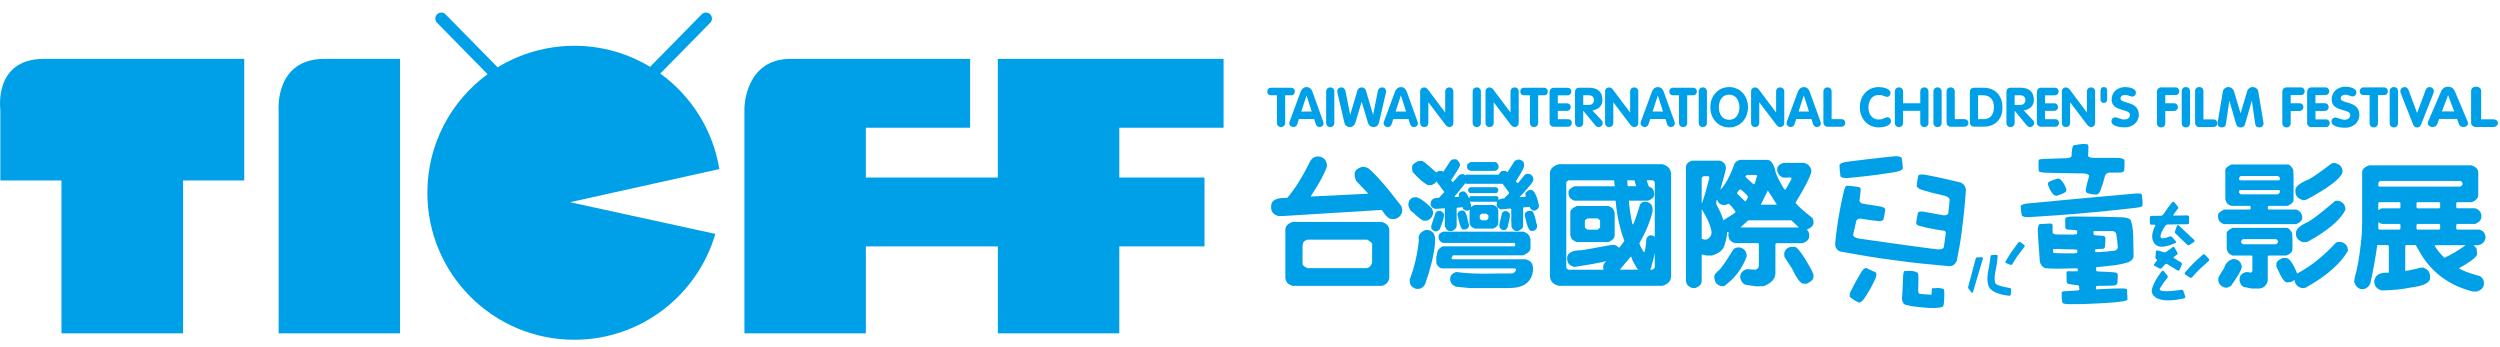
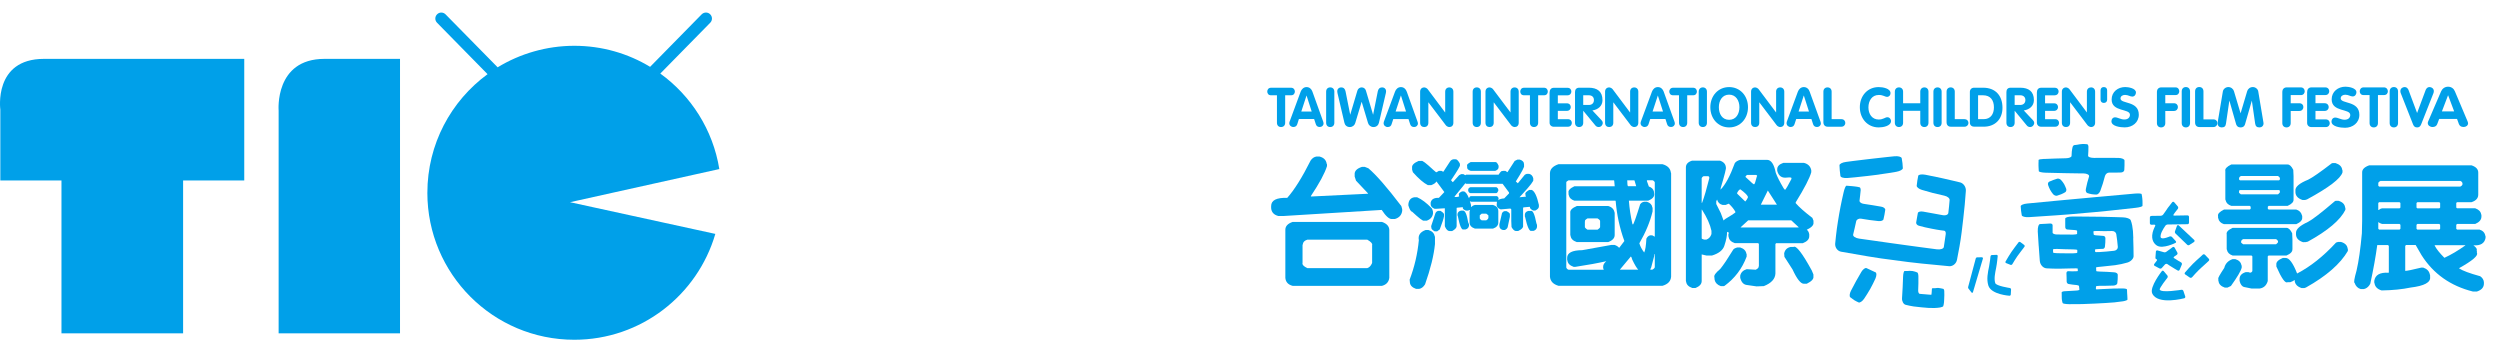
<svg xmlns="http://www.w3.org/2000/svg" width="173" height="24" viewBox="0 0 173 24" fill="none">
  <path d="M94.692 11.645L94.446 11.549H94.244C93.885 11.663 93.718 11.845 93.743 12.091V12.217L93.837 12.504L94.673 13.389L94.656 13.407L90.715 13.599V13.561C91.304 12.679 91.676 11.989 91.828 11.496V11.373L91.807 11.334C91.769 11.075 91.603 10.905 91.304 10.831H91.105C90.942 10.854 90.804 10.948 90.697 11.105C90.112 12.274 89.573 13.134 89.077 13.693C88.334 13.667 87.963 13.857 87.963 14.264V14.396C87.983 14.681 88.148 14.866 88.458 14.947H88.83L95.614 14.527C95.899 14.959 96.135 15.169 96.317 15.156H96.526C96.825 15.068 96.992 14.88 97.032 14.595V14.471L96.972 14.261C95.971 12.945 95.209 12.077 94.689 11.643L94.692 11.645Z" fill="#00A0E9" />
  <path d="M95.635 15.358H89.449C89.113 15.47 88.946 15.652 88.946 15.9V19.229C88.971 19.517 89.138 19.699 89.449 19.78H95.635C95.933 19.699 96.1 19.517 96.14 19.229V15.9C96.125 15.652 95.96 15.47 95.635 15.358ZM94.951 16.956V18.184L94.932 18.24C94.855 18.405 94.752 18.511 94.616 18.554H90.467C90.208 18.433 90.098 18.309 90.136 18.184V16.956L90.154 16.906C90.167 16.756 90.271 16.648 90.467 16.585H94.616C94.879 16.736 94.987 16.862 94.951 16.958V16.956Z" fill="#00A0E9" />
  <path d="M101.284 15.877H101.418C101.552 15.841 101.632 15.755 101.657 15.622V15.525L101.599 15.391C101.503 14.802 101.372 14.532 101.21 14.575H101.096C100.948 14.613 100.871 14.696 100.857 14.822V14.918L100.877 14.936C101.011 15.629 101.147 15.943 101.286 15.877H101.284Z" fill="#00A0E9" />
-   <path d="M105.595 17.942H100.505L100.447 17.887V17.83L100.543 17.668H105.414C105.757 17.515 105.924 17.34 105.911 17.145V16.546L105.892 16.516C105.854 16.276 105.692 16.114 105.416 16.031H99.866C99.645 16.115 99.542 16.225 99.555 16.362V16.458C99.565 16.63 99.669 16.747 99.866 16.81H104.795L104.852 16.867V16.992L104.795 17.047H99.856L99.762 17.087C99.648 17.15 99.559 17.234 99.494 17.345L99.391 17.79V18.22C99.499 18.442 99.628 18.559 99.78 18.573H104.852L104.91 18.63V18.667C104.871 18.808 104.784 18.89 104.641 18.925H103.624C102.426 18.963 101.471 18.927 100.761 18.821C100.5 18.915 100.364 19.066 100.351 19.267V19.372C100.388 19.605 100.525 19.762 100.761 19.84L101.691 19.934H104.407C105.436 19.934 105.993 19.53 106.083 18.726V18.47L106.063 18.412C106.038 18.189 105.882 18.035 105.595 17.944V17.942Z" fill="#00A0E9" />
  <path d="M105.987 13.145H105.815C105.608 13.273 105.52 13.366 105.56 13.422V13.518L105.596 13.594L105.575 13.61L105.149 13.65L105.338 13.442C105.899 12.836 106.152 12.504 106.103 12.441V12.345C106.064 12.172 105.967 12.068 105.816 12.03H105.656L105.523 12.086L105.039 12.677H105.027L104.895 12.555C105.312 11.895 105.505 11.534 105.464 11.468V11.375C105.464 11.216 105.366 11.102 105.169 11.044H105.007L104.817 11.137L104.314 11.918L104.17 11.822H104L103.98 11.84C103.915 11.804 103.824 11.888 103.703 12.088H101.456L101.4 12.126L101.264 12.05H101.111L100.97 12.126L100.543 12.601H100.522L100.406 12.459L100.445 12.424C100.864 11.8 101.059 11.469 101.028 11.433V11.349L101.008 11.289C100.895 11.099 100.8 11.009 100.723 11.023H100.579C100.479 11.034 100.394 11.092 100.331 11.193L99.885 11.878H99.855L99.742 11.822H99.572L99.41 11.918H99.373L99.163 11.737C98.68 11.287 98.414 11.085 98.362 11.138H98.165C97.841 11.277 97.691 11.433 97.717 11.605V11.739L97.772 11.919C98.167 12.363 98.513 12.661 98.811 12.813H99.039C99.236 12.737 99.353 12.654 99.391 12.565H99.41L99.942 13.28V13.299L99.572 13.69C99.239 13.678 99.051 13.787 99.001 14.022V14.136C99.001 14.271 99.092 14.375 99.276 14.451H99.353L99.982 14.413V15.641L100 15.697C100.088 15.895 100.194 15.991 100.315 15.991H100.485C100.694 15.877 100.8 15.763 100.8 15.641V14.393L100.819 14.375L101.21 14.337L101.23 14.355C101.203 14.433 101.273 14.504 101.438 14.573H101.582L101.715 14.525V14.611H101.693V15.389C101.693 15.596 101.819 15.736 102.067 15.821H103.313C103.561 15.735 103.683 15.596 103.683 15.389V14.611C103.683 14.401 103.561 14.257 103.313 14.183H102.067C101.954 14.206 101.867 14.257 101.809 14.335L101.789 14.257C101.814 14.246 101.789 14.13 101.713 13.907L101.789 13.961H103.588L103.571 14.165C103.556 14.3 103.647 14.41 103.836 14.487H103.884L104.521 14.431L104.58 14.487V15.287L104.598 15.712C104.694 15.884 104.792 15.976 104.893 15.986H105.055C105.297 15.872 105.411 15.758 105.398 15.636V14.388L105.426 14.35L105.856 14.312L105.874 14.33C105.851 14.393 105.919 14.472 106.084 14.568H106.245C106.409 14.486 106.491 14.393 106.491 14.294V14.178C106.354 13.562 106.185 13.215 105.988 13.139L105.987 13.145ZM102.4 14.898L102.534 14.784H102.846C102.972 14.871 103.025 14.926 102.998 14.946V15.06C102.998 15.123 102.946 15.187 102.846 15.248H102.534C102.467 15.212 102.424 15.167 102.4 15.116V14.898ZM104.425 13.384L104.092 13.728C103.884 13.746 103.748 13.787 103.683 13.852L103.703 13.728C103.688 13.652 103.652 13.601 103.588 13.574H101.771C101.708 13.599 101.668 13.65 101.658 13.728C101.529 13.417 101.407 13.253 101.286 13.245H101.172C101 13.326 100.927 13.404 100.953 13.48L100.973 13.595C100.871 13.633 100.766 13.645 100.661 13.633V13.595L101.402 12.681L101.458 12.719H103.98L104.425 13.319V13.384Z" fill="#00A0E9" />
  <path d="M104.132 15.917C104.226 15.876 104.294 15.813 104.33 15.725L104.484 15.002V14.86C104.509 14.784 104.433 14.701 104.254 14.611H104.132C104.067 14.611 104.003 14.656 103.94 14.744L103.758 15.523V15.657C103.771 15.791 103.849 15.874 103.996 15.915H104.13L104.132 15.917Z" fill="#00A0E9" />
  <path d="M101.771 11.823H103.475C103.626 11.765 103.703 11.681 103.703 11.567V11.469C103.626 11.287 103.548 11.2 103.475 11.214H101.771C101.567 11.324 101.485 11.408 101.526 11.469V11.567C101.513 11.681 101.594 11.765 101.771 11.823Z" fill="#00A0E9" />
  <path d="M105.929 14.595H105.767C105.614 14.631 105.532 14.714 105.52 14.841V14.984L105.538 15.023C105.692 15.72 105.841 16.038 105.987 15.975H106.122C106.253 15.933 106.334 15.851 106.361 15.717V15.565L106.319 15.45C106.2 14.822 106.068 14.539 105.929 14.595Z" fill="#00A0E9" />
  <path d="M97.717 14.649C98.21 15.108 98.481 15.313 98.536 15.268H98.736C98.984 15.179 99.127 15.017 99.163 14.784V14.649C99.138 14.53 99.11 14.451 99.077 14.413C98.713 14.036 98.379 13.786 98.068 13.652H97.869C97.628 13.69 97.494 13.844 97.46 14.117V14.221C97.543 14.494 97.629 14.636 97.717 14.649Z" fill="#00A0E9" />
  <path d="M103.548 12.955H101.749C101.648 12.993 101.599 13.051 101.599 13.129V13.202C101.624 13.293 101.675 13.346 101.749 13.366H103.548C103.599 13.346 103.645 13.293 103.682 13.202V13.129C103.67 13.051 103.624 12.993 103.548 12.955Z" fill="#00A0E9" />
  <path d="M98.849 15.917H98.65C98.273 16.056 98.119 16.289 98.184 16.62C98.094 17.565 97.882 18.477 97.547 19.352L97.566 19.562C97.59 19.757 97.732 19.901 97.993 19.991H98.203C98.362 19.964 98.5 19.86 98.614 19.676C98.994 18.599 99.223 17.669 99.3 16.888V16.382L99.279 16.344C99.243 16.134 99.099 15.991 98.85 15.917H98.849Z" fill="#00A0E9" />
  <path d="M99.039 15.725L99.057 15.761C99.034 15.826 99.105 15.909 99.277 16.009H99.449L99.63 15.876C99.802 15.432 99.899 15.128 99.926 14.964V14.86C99.949 14.797 99.871 14.707 99.686 14.593H99.517C99.433 14.616 99.373 14.669 99.335 14.744L99.039 15.639V15.725Z" fill="#00A0E9" />
  <path d="M111.291 14.257H109.111C108.788 14.396 108.637 14.552 108.664 14.726V16.266L108.684 16.322C108.707 16.519 108.852 16.663 109.111 16.751H111.291C111.589 16.637 111.736 16.473 111.736 16.264V14.724L111.72 14.684C111.68 14.474 111.538 14.33 111.291 14.256V14.257ZM110.727 15.694C110.742 15.738 110.681 15.804 110.548 15.895H109.853C109.721 15.804 109.66 15.738 109.673 15.694V15.325L109.69 15.305C109.653 15.267 109.706 15.202 109.853 15.114H110.548C110.682 15.192 110.742 15.26 110.727 15.325V15.694Z" fill="#00A0E9" />
  <path d="M115.044 11.363H107.846C107.453 11.499 107.257 11.708 107.257 11.994V19.148C107.284 19.461 107.479 19.669 107.846 19.777H115.044C115.415 19.669 115.616 19.461 115.641 19.148V11.994L115.623 11.936C115.585 11.651 115.391 11.459 115.044 11.363ZM113.09 12.477L113.11 12.498L113.226 12.887H112.663C112.625 12.876 112.605 12.738 112.605 12.477H113.09ZM112.034 17.141C111.958 17.052 111.854 16.989 111.721 16.948H111.51L109.484 17.312C108.793 17.318 108.447 17.495 108.447 17.845V17.977L108.465 18.035C108.49 18.233 108.634 18.374 108.894 18.465H109.018C109.863 18.338 110.575 18.207 111.157 18.075C111.012 18.199 110.939 18.319 110.939 18.447V18.551L110.98 18.665H108.543C108.465 18.639 108.414 18.591 108.387 18.513V12.621C108.387 12.578 108.439 12.53 108.543 12.479H111.682L111.702 12.5L111.738 12.889H108.95C108.639 13.035 108.505 13.184 108.543 13.337V13.44L108.558 13.499C108.593 13.683 108.722 13.812 108.95 13.888H111.784L111.804 13.908C111.882 14.86 112.081 15.784 112.406 16.68L112.052 17.145H112.034V17.141ZM112.092 18.663L112.853 17.75C112.891 17.777 112.923 17.846 112.949 17.96C113.121 18.323 113.262 18.556 113.368 18.663H112.094H112.092ZM114.511 18.482C114.511 18.538 114.452 18.602 114.337 18.663H114.205V18.625L114.261 18.511L114.471 17.712V17.626C114.458 17.613 114.471 17.601 114.511 17.586V18.482ZM114.511 16.38L114.337 16.286H114.188C114.081 16.309 113.995 16.387 113.93 16.514C113.904 17.009 113.853 17.328 113.778 17.474C113.619 17.265 113.508 17.055 113.447 16.847V16.829C113.884 16.074 114.188 15.341 114.359 14.63V14.39L114.337 14.333C114.314 14.163 114.19 14.037 113.967 13.961H113.776C113.667 13.976 113.576 14.032 113.5 14.135C113.216 15.047 113.047 15.517 112.997 15.543L112.959 15.485C112.837 14.952 112.759 14.419 112.719 13.885H114.061C114.349 13.766 114.485 13.617 114.471 13.437L114.452 13.256C114.414 13.092 114.299 12.973 114.099 12.904L113.967 12.533V12.475H114.359C114.435 12.502 114.486 12.55 114.511 12.618V16.378V16.38Z" fill="#00A0E9" />
  <path d="M125.491 15.267L125.417 15.078C124.882 14.671 124.5 14.332 124.263 14.059V14.002C124.876 13.01 125.231 12.318 125.34 11.918V11.785C125.289 11.512 125.115 11.34 124.828 11.269H123.41C123.122 11.365 122.983 11.514 122.983 11.716V11.82C123.082 12.184 123.307 12.336 123.658 12.288C123.893 12.262 123.995 12.283 123.967 12.345V12.386C123.747 12.816 123.598 13.069 123.524 13.144L123.428 13.031C123.156 12.575 122.976 12.216 122.883 11.956C122.764 11.358 122.561 11.061 122.276 11.061H120.421C120.244 11.11 120.119 11.188 120.049 11.289C119.723 12.178 119.395 12.79 119.058 13.127L119.078 12.993C119.351 12.082 119.468 11.61 119.43 11.584C119.417 11.362 119.281 11.206 119.023 11.117H117.092C116.806 11.206 116.664 11.362 116.664 11.584V19.446L116.682 19.502C116.708 19.699 116.851 19.842 117.109 19.931H117.322C117.612 19.817 117.757 19.653 117.757 19.446V17.606L118.082 17.682H118.471C118.927 17.543 119.209 17.325 119.318 17.026C119.46 16.607 119.521 16.281 119.51 16.044L119.644 16.102L119.606 16.206V16.342L119.624 16.398C119.65 16.595 119.793 16.739 120.052 16.827H121.669L121.715 16.885V18.425L121.697 18.447C121.71 18.518 121.644 18.589 121.498 18.665L120.87 18.627C120.622 18.705 120.473 18.851 120.423 19.077V19.226L120.441 19.286C120.524 19.559 120.676 19.703 120.896 19.723L121.553 19.818L122.058 19.799C122.579 19.592 122.845 19.299 122.859 18.923V16.888L122.905 16.83H124.751C125.048 16.716 125.2 16.556 125.2 16.347V16.211C125.173 16.066 125.119 15.962 125.029 15.899C125.364 15.738 125.521 15.573 125.493 15.392V15.27L125.491 15.267ZM117.756 12.326C117.782 12.262 117.824 12.219 117.888 12.192H118.222L118.28 12.25V12.345C118.097 13.076 117.936 13.629 117.796 14.002C117.805 14.014 117.796 14.027 117.756 14.041V12.326ZM118.431 16.19L118.414 16.248C118.35 16.412 118.237 16.524 118.082 16.58H117.93C117.827 16.556 117.772 16.529 117.757 16.496V14.507H117.777C118.125 15.053 118.343 15.541 118.433 15.972V16.19H118.431ZM120.087 14.706L119.839 14.876C119.458 15.1 119.275 15.224 119.288 15.248H119.266L119.078 14.744L118.765 14.117V13.926L118.821 13.811C118.878 14.014 119.008 14.138 119.21 14.183H119.41L119.619 14.098H119.639C119.834 14.282 119.985 14.466 120.085 14.649V14.707L120.087 14.706ZM122.334 13.184L122.963 14.163H121.849L122.334 13.184ZM120.79 12.211L120.886 12.106H121.535L121.591 12.153V12.191L121.573 12.211C121.485 12.575 121.421 12.753 121.383 12.753H121.364L121.259 12.679L120.792 12.249V12.211H120.79ZM120.211 13.344C120.289 13.198 120.357 13.117 120.421 13.106H120.44C120.737 13.327 120.908 13.495 120.954 13.61V13.67C120.914 13.764 120.855 13.854 120.772 13.945L120.21 13.4V13.346L120.211 13.344ZM124.457 15.742H120.459V15.722L120.976 15.247H123.954L124.459 15.713V15.742H124.457Z" fill="#00A0E9" />
  <path d="M120.868 17.59L120.85 17.553C120.812 17.345 120.668 17.203 120.423 17.125H120.213C120.054 17.174 119.965 17.226 119.937 17.279C119.563 17.892 119.265 18.338 119.041 18.611C118.732 18.87 118.593 19.059 118.633 19.172L118.653 19.373C118.701 19.575 118.846 19.718 119.079 19.8H119.29L119.336 19.782C120.046 19.262 120.559 18.587 120.868 17.755V17.593V17.59Z" fill="#00A0E9" />
  <path d="M125.491 18.999L125.379 18.725C124.715 17.51 124.293 16.968 124.113 17.088H123.913C123.666 17.14 123.517 17.287 123.464 17.533L123.482 17.773L124.045 18.649C124.349 19.309 124.609 19.636 124.826 19.636H125.026C125.36 19.473 125.517 19.304 125.489 19.133V18.999H125.491Z" fill="#00A0E9" />
  <path d="M158.637 17.234V16.569L158.618 16.14C158.497 15.894 158.366 15.768 158.227 15.768H154.496C154.185 15.912 154.049 16.062 154.087 16.216V17.234L154.104 17.29C154.142 17.476 154.271 17.605 154.494 17.681H155.806L155.863 17.737V18.756C155.838 18.819 155.79 18.857 155.722 18.869H155.702L155.588 18.831H155.406C155.123 18.92 154.979 19.077 154.979 19.299V19.434C155.034 19.679 155.143 19.823 155.292 19.861L155.805 19.966H156.369C156.654 19.923 156.839 19.751 156.928 19.449V17.739L156.986 17.682H158.224C158.51 17.56 158.649 17.413 158.634 17.234H158.637ZM157.638 16.766C157.6 16.817 157.559 16.862 157.506 16.901H155.222C155.107 16.824 155.064 16.776 155.088 16.757V16.681C155.115 16.618 155.158 16.575 155.222 16.549H157.506C157.559 16.575 157.6 16.618 157.638 16.681V16.766Z" fill="#00A0E9" />
  <path d="M155.126 18.387L155.105 18.349C155.069 18.142 154.925 18.003 154.678 17.93H154.498C154.187 18.038 153.993 18.242 153.919 18.539C153.608 19.009 153.469 19.258 153.508 19.284V19.416L153.526 19.473C153.553 19.668 153.695 19.812 153.953 19.901H154.144L154.38 19.789C154.827 19.165 155.073 18.745 155.126 18.521V18.389V18.387Z" fill="#00A0E9" />
  <path d="M161.814 13.895H161.636L161.578 13.916C160.638 14.721 160.012 15.202 159.703 15.361C159.157 15.609 158.884 15.857 158.884 16.102V16.235C158.896 16.481 159.058 16.657 159.369 16.759C159.506 16.766 159.615 16.754 159.703 16.721C161.088 15.96 161.953 15.225 162.301 14.522V14.388L162.281 14.36C162.258 14.132 162.102 13.978 161.816 13.893L161.814 13.895Z" fill="#00A0E9" />
  <path d="M158.844 13.19V13.314C158.859 13.561 159.021 13.736 159.332 13.839H159.513L159.645 13.799C161.156 12.982 161.975 12.356 162.101 11.926V11.792L162.082 11.752C162.056 11.531 161.899 11.375 161.614 11.284H161.425L161.356 11.302C160.565 11.911 160.019 12.29 159.721 12.436C159.112 12.682 158.82 12.935 158.843 13.187L158.844 13.19Z" fill="#00A0E9" />
  <path d="M153.507 15.123C153.546 15.306 153.674 15.437 153.895 15.511H158.904C159.189 15.384 159.324 15.235 159.313 15.065V14.952L159.293 14.894C159.241 14.697 159.112 14.567 158.904 14.502H156.99L156.932 14.446V14.304L156.99 14.246H158.303C158.591 14.118 158.727 13.971 158.714 13.799V12.181L158.694 11.754C158.573 11.506 158.442 11.382 158.303 11.382H154.403C154.091 11.534 153.955 11.684 153.993 11.83V13.799L154.013 13.857C154.053 14.041 154.18 14.17 154.405 14.246H155.687L155.747 14.304V14.446L155.687 14.502H153.899C153.589 14.658 153.45 14.805 153.49 14.952V15.065L153.51 15.123H153.507ZM154.943 12.313C154.969 12.252 155.009 12.207 155.067 12.181H157.637C157.688 12.207 157.736 12.252 157.769 12.313V12.419L157.713 12.477H155.001L154.944 12.419V12.313H154.943ZM155.067 13.448C154.959 13.374 154.92 13.321 154.943 13.294V13.198L154.999 13.152H157.711L157.767 13.198V13.314C157.734 13.366 157.686 13.41 157.635 13.448H155.065H155.067Z" fill="#00A0E9" />
  <path d="M161.986 16.741H161.796L161.654 16.787C160.783 17.732 159.883 18.447 158.96 18.927C158.676 18.2 158.409 17.84 158.161 17.851H157.969C157.646 17.985 157.497 18.141 157.524 18.318V18.442C157.886 19.274 158.146 19.633 158.303 19.526H158.495C158.639 19.476 158.733 19.423 158.771 19.373L158.79 19.395C158.803 19.655 158.963 19.833 159.274 19.936H159.455L159.571 19.896C160.985 19.104 161.952 18.26 162.473 17.365V17.232L162.455 17.194C162.426 16.973 162.273 16.82 161.986 16.739V16.741Z" fill="#00A0E9" />
  <path d="M171.553 15.889H170.029L169.973 15.831V15.555L170.029 15.498H171.284C171.557 15.382 171.701 15.222 171.715 15.01V14.878L171.694 14.82C171.662 14.635 171.528 14.499 171.284 14.413H170.029L169.973 14.365V14.041L170.029 13.991H171.029C171.338 13.89 171.495 13.715 171.495 13.466V11.944C171.495 11.709 171.337 11.542 171.029 11.441H163.949C163.61 11.56 163.451 11.729 163.461 11.944V15.267L163.442 16.144C163.346 17.209 163.226 18.071 163.072 18.73C162.915 19.282 162.872 19.564 162.939 19.577C163.016 19.805 163.16 19.948 163.365 20.005H163.575L163.691 19.967C163.823 19.909 163.934 19.802 164.023 19.635C164.233 18.672 164.395 17.78 164.506 16.959H165.251L165.307 17.017V18.854L165.289 18.874C164.693 18.837 164.362 19.023 164.3 19.436V19.557L164.319 19.615C164.359 19.848 164.518 20.01 164.804 20.098C165.57 20.087 166.24 20.019 166.811 19.899C167.766 19.785 168.213 19.542 168.163 19.166V19.042L168.143 18.985C168.1 18.763 167.948 18.606 167.688 18.518H167.552C166.934 18.669 166.56 18.746 166.442 18.746V17.014L166.497 16.956H167.165L167.574 17.663C168.393 18.951 169.576 19.787 171.125 20.174H171.401C171.712 20.073 171.874 19.898 171.886 19.65V19.526C171.873 19.362 171.787 19.224 171.629 19.115C170.891 18.913 170.408 18.731 170.173 18.574V18.554C171.107 18.035 171.514 17.681 171.401 17.499V17.365L171.381 17.307C171.432 17.244 171.36 17.133 171.161 16.974C171.646 17.011 171.926 16.845 172 16.47V16.347L171.982 16.307C171.944 16.092 171.8 15.948 171.553 15.879V15.889ZM166.11 15.831L166.052 15.889H164.634L164.578 15.831V15.382H164.616C164.64 15.421 164.716 15.462 164.842 15.498H166.053L166.111 15.555V15.831H166.11ZM166.11 14.367L166.052 14.415H164.841C164.766 14.426 164.69 14.463 164.614 14.527H164.576V14.044L164.632 13.994H166.05L166.108 14.044V14.368L166.11 14.367ZM164.634 12.912L164.578 12.853V12.674C164.578 12.623 164.629 12.571 164.731 12.52H170.253C170.326 12.545 170.379 12.598 170.403 12.674V12.75C170.403 12.806 170.352 12.861 170.253 12.912H164.635H164.634ZM168.858 14.044V14.368L168.802 14.416H167.278L167.222 14.368V14.044L167.278 13.994H168.802L168.858 14.044ZM167.278 15.889L167.222 15.831V15.555L167.278 15.498H168.802L168.858 15.555V15.831L168.802 15.889H167.278ZM170.6 16.984C170.092 17.346 169.609 17.631 169.152 17.841C168.83 17.517 168.606 17.239 168.484 17.004V16.966H170.599V16.986L170.6 16.984Z" fill="#00A0E9" />
  <path d="M134.469 19.987C134.431 19.976 134.363 19.961 134.318 19.954C134.275 19.942 134.202 19.933 134.158 19.928C134.115 19.923 134.055 19.923 134.019 19.931C133.989 19.938 133.929 19.941 133.893 19.944C133.857 19.944 133.794 19.944 133.756 19.944C133.721 19.942 133.691 19.956 133.691 19.974C133.686 19.994 133.686 20.027 133.683 20.052C133.68 20.076 133.678 20.119 133.678 20.144C133.678 20.169 133.673 20.207 133.673 20.222C133.668 20.24 133.668 20.272 133.666 20.29C133.666 20.31 133.661 20.343 133.66 20.364C133.66 20.384 133.647 20.399 133.627 20.398C133.612 20.398 133.584 20.394 133.564 20.393C133.544 20.393 133.512 20.388 133.493 20.388C133.473 20.388 133.407 20.381 133.344 20.376C133.281 20.369 133.173 20.363 133.104 20.356C133.033 20.349 132.918 20.34 132.849 20.335C132.783 20.331 132.732 20.221 132.738 20.091C132.743 19.964 132.751 19.751 132.753 19.615C132.758 19.479 132.758 19.264 132.753 19.127C132.753 18.993 132.718 18.87 132.675 18.854C132.636 18.836 132.563 18.812 132.518 18.796C132.473 18.779 132.394 18.764 132.348 18.755C132.3 18.748 132.22 18.741 132.174 18.743C132.126 18.75 132.043 18.75 131.989 18.753C131.939 18.756 131.853 18.756 131.802 18.753C131.749 18.751 131.701 18.92 131.694 19.127C131.687 19.334 131.673 19.673 131.664 19.881C131.653 20.088 131.635 20.431 131.62 20.639C131.608 20.848 131.719 21.053 131.868 21.092C132.017 21.131 132.26 21.183 132.414 21.205C132.569 21.225 132.821 21.256 132.978 21.268C133.129 21.284 133.349 21.303 133.455 21.308C133.564 21.314 133.744 21.316 133.855 21.314C133.964 21.314 134.146 21.296 134.255 21.278C134.365 21.26 134.464 21.216 134.474 21.185C134.487 21.15 134.5 21.089 134.507 21.049C134.512 21.008 134.522 20.942 134.527 20.904C134.532 20.861 134.537 20.768 134.538 20.694C134.545 20.619 134.548 20.497 134.548 20.424C134.548 20.351 134.548 20.227 134.543 20.149C134.543 20.072 134.509 19.997 134.47 19.987H134.469Z" fill="#00A0E9" />
  <path d="M129.785 18.844C129.702 18.804 129.563 18.738 129.475 18.7C129.391 18.66 129.249 18.594 129.163 18.554C129.075 18.518 128.919 18.629 128.813 18.804C128.709 18.978 128.54 19.272 128.441 19.451C128.34 19.635 128.18 19.938 128.085 20.123C127.988 20.31 127.968 20.513 128.041 20.573C128.112 20.633 128.234 20.722 128.312 20.771C128.393 20.821 128.527 20.889 128.618 20.929C128.706 20.963 128.878 20.848 128.999 20.669C129.121 20.49 129.311 20.186 129.419 19.995C129.527 19.803 129.689 19.481 129.778 19.281C129.867 19.079 129.871 18.882 129.786 18.842L129.785 18.844Z" fill="#00A0E9" />
  <path d="M127.745 11.205C127.491 11.236 127.286 11.344 127.291 11.44C127.293 11.537 127.304 11.703 127.313 11.804C127.321 11.906 127.343 12.073 127.356 12.172C127.367 12.275 127.587 12.338 127.842 12.318L128.35 12.272C128.605 12.249 129.02 12.206 129.273 12.172L129.791 12.108C130.046 12.077 130.458 12.014 130.711 11.974L131.226 11.888C131.479 11.845 131.683 11.731 131.676 11.636C131.676 11.542 131.664 11.387 131.651 11.292C131.643 11.198 131.616 11.041 131.598 10.945C131.573 10.847 131.35 10.789 131.095 10.814L130.599 10.865C130.346 10.89 129.93 10.938 129.677 10.968L129.174 11.026C128.923 11.056 128.507 11.105 128.253 11.138L127.746 11.205H127.745Z" fill="#00A0E9" />
  <path d="M135.619 12.618L135.435 12.571C135.184 12.51 134.778 12.414 134.528 12.361L134.335 12.318C134.088 12.264 133.678 12.179 133.425 12.13L133.231 12.091C132.978 12.043 132.758 12.078 132.741 12.169C132.723 12.26 132.695 12.411 132.679 12.505C132.664 12.598 132.642 12.755 132.636 12.849C132.624 12.947 132.786 13.078 132.993 13.139C133.198 13.202 133.544 13.299 133.757 13.356C133.974 13.41 134.325 13.495 134.538 13.538C134.753 13.581 134.924 13.716 134.914 13.839C134.906 13.96 134.886 14.161 134.874 14.284C134.863 14.409 134.839 14.61 134.825 14.732C134.81 14.856 134.648 14.927 134.459 14.894C134.27 14.86 133.964 14.802 133.776 14.769C133.589 14.734 133.279 14.679 133.089 14.645C132.902 14.608 132.732 14.654 132.715 14.742C132.698 14.828 132.672 14.975 132.657 15.065C132.639 15.159 132.614 15.306 132.599 15.396C132.586 15.487 132.667 15.588 132.783 15.619C132.895 15.65 133.087 15.698 133.205 15.728C133.326 15.755 133.524 15.798 133.648 15.821C133.769 15.842 133.928 15.874 133.999 15.887C134.068 15.9 134.189 15.922 134.267 15.93C134.34 15.942 134.464 15.957 134.538 15.965C134.614 15.973 134.664 16.077 134.644 16.2C134.624 16.321 134.595 16.521 134.58 16.643C134.56 16.766 134.532 16.971 134.512 17.092C134.497 17.214 134.275 17.287 134.022 17.252L132.856 17.098C132.602 17.067 132.189 17.006 131.936 16.973L130.756 16.81C130.501 16.772 130.087 16.716 129.834 16.678L128.646 16.511C128.395 16.476 128.208 16.349 128.239 16.228C128.267 16.107 128.317 15.905 128.345 15.78C128.373 15.654 128.42 15.444 128.448 15.315C128.474 15.187 128.63 15.104 128.792 15.134C128.954 15.161 129.22 15.205 129.388 15.227C129.553 15.248 129.824 15.281 129.993 15.3C130.16 15.315 130.314 15.262 130.336 15.177C130.356 15.095 130.389 14.947 130.405 14.856C130.425 14.765 130.447 14.615 130.46 14.52C130.468 14.428 130.344 14.327 130.182 14.302C130.016 14.272 129.745 14.226 129.576 14.199C129.411 14.171 129.136 14.132 128.964 14.105C128.795 14.084 128.666 13.981 128.679 13.885C128.693 13.787 128.713 13.629 128.721 13.529C128.732 13.43 128.747 13.268 128.759 13.167C128.762 13.068 128.732 12.973 128.688 12.962C128.645 12.95 128.56 12.934 128.514 12.924C128.461 12.915 128.378 12.904 128.33 12.899C128.279 12.894 128.2 12.887 128.155 12.881C128.107 12.879 128.023 12.869 127.97 12.866C127.917 12.863 127.832 12.856 127.776 12.851C127.723 12.848 127.634 13.058 127.576 13.319L127.458 13.845C127.399 14.107 127.318 14.54 127.271 14.805L127.182 15.343C127.139 15.607 127.078 16.043 127.051 16.312L126.995 16.852C126.97 17.118 127.152 17.375 127.404 17.418L129.259 17.74C129.51 17.783 129.925 17.848 130.178 17.884L132.063 18.134C132.315 18.167 132.732 18.215 132.983 18.238L134.871 18.42C135.124 18.445 135.371 18.248 135.422 17.985L135.596 17.06C135.645 16.794 135.711 16.36 135.743 16.094L135.857 15.138C135.89 14.87 135.933 14.434 135.96 14.166L136.037 13.213C136.059 12.945 135.875 12.675 135.625 12.616L135.619 12.618Z" fill="#00A0E9" />
  <path d="M139.085 19.931C139.085 19.931 138.129 19.787 138.071 19.59C137.977 19.296 138.054 18.927 138.132 18.538C138.195 18.24 138.241 17.722 138.241 17.722C138.245 17.672 138.208 17.631 138.159 17.636L137.838 17.649C137.791 17.649 137.748 17.691 137.743 17.745C137.743 17.745 137.704 18.149 137.647 18.425C137.555 18.869 137.459 19.322 137.593 19.757C137.791 20.389 139.054 20.465 139.054 20.465C139.103 20.469 139.143 20.431 139.146 20.378L139.165 20.038C139.168 19.987 139.131 19.938 139.082 19.931H139.085Z" fill="#00A0E9" />
  <path d="M137.139 17.803L136.817 17.808C136.767 17.811 136.724 17.853 136.717 17.904L136.205 19.822C136.183 19.868 136.19 19.938 136.223 19.976L136.428 20.239C136.459 20.277 136.504 20.272 136.526 20.227L137.219 17.891C137.227 17.841 137.189 17.8 137.141 17.802L137.139 17.803Z" fill="#00A0E9" />
  <path d="M139.81 16.754C139.769 16.723 139.711 16.733 139.679 16.772C139.679 16.772 139.52 16.992 139.395 17.15C139.138 17.472 138.786 18.093 138.786 18.093C138.759 18.137 138.776 18.187 138.824 18.207L139.125 18.326C139.168 18.344 139.227 18.326 139.254 18.28C139.254 18.28 139.545 17.778 139.778 17.489C139.904 17.332 140.091 17.077 140.091 17.077C140.119 17.037 140.113 16.979 140.071 16.949L139.812 16.756L139.81 16.754Z" fill="#00A0E9" />
  <path d="M147.625 16.491C147.618 16.317 147.605 16.091 147.6 15.988C147.59 15.882 147.568 15.713 147.548 15.606C147.53 15.502 147.484 15.333 147.443 15.235C147.403 15.134 147.16 15.047 146.903 15.04L146.355 15.023C146.099 15.015 145.685 15.005 145.427 15L144.868 14.994C144.615 14.989 144.198 14.985 143.94 14.985H143.376C143.122 14.985 142.914 15.05 142.914 15.128C142.914 15.207 142.914 15.339 142.914 15.421C142.914 15.502 142.916 15.637 142.916 15.722C142.917 15.803 142.975 15.876 143.048 15.88C143.119 15.886 143.24 15.897 143.318 15.902C143.392 15.909 143.519 15.915 143.599 15.922C143.675 15.928 143.738 15.953 143.738 15.978C143.738 16.003 143.735 16.044 143.735 16.072C143.735 16.099 143.738 16.148 143.738 16.178C143.738 16.208 143.614 16.235 143.462 16.233C143.309 16.233 143.055 16.233 142.901 16.23C142.745 16.23 142.487 16.226 142.331 16.226C142.173 16.225 142.042 16.167 142.04 16.099V15.846C142.04 15.771 142.04 15.657 142.04 15.584C142.04 15.515 141.967 15.46 141.873 15.467C141.779 15.473 141.623 15.48 141.524 15.487C141.426 15.49 141.264 15.5 141.17 15.505C141.069 15.511 141.003 15.736 141.014 16.003V16.029C141.034 16.297 141.059 16.736 141.076 17.006L141.081 17.044C141.097 17.313 141.129 17.752 141.152 18.021L141.155 18.056C141.177 18.326 141.387 18.556 141.622 18.569C141.855 18.586 142.239 18.594 142.477 18.594C142.715 18.594 143.104 18.586 143.341 18.574C143.581 18.568 143.774 18.568 143.774 18.578C143.774 18.591 143.778 18.611 143.778 18.627C143.778 18.64 143.783 18.669 143.783 18.685C143.783 18.703 143.783 18.716 143.783 18.716V18.731C143.783 18.731 143.783 18.751 143.783 18.756C143.783 18.763 143.725 18.769 143.655 18.771C143.582 18.774 143.465 18.776 143.39 18.776C143.318 18.774 143.198 18.768 143.126 18.766C143.051 18.761 142.998 18.821 142.998 18.898C143.003 18.975 143.008 19.102 143.008 19.185C143.01 19.269 143.013 19.401 143.013 19.483C143.013 19.564 143.071 19.638 143.146 19.653C143.22 19.665 143.346 19.686 143.427 19.696C143.506 19.706 143.635 19.721 143.715 19.727C143.796 19.734 143.862 19.765 143.867 19.797C143.87 19.828 143.877 19.88 143.88 19.909C143.885 19.942 143.888 20 143.895 20.034C143.902 20.068 143.816 20.1 143.701 20.105C143.596 20.113 143.41 20.125 143.294 20.13C143.18 20.136 142.992 20.149 142.874 20.153C142.757 20.159 142.664 20.197 142.667 20.237C142.667 20.277 142.671 20.345 142.671 20.391C142.671 20.437 142.671 20.505 142.672 20.55C142.672 20.593 142.676 20.656 142.677 20.692C142.679 20.725 142.689 20.79 142.697 20.829C142.702 20.871 142.719 20.937 142.735 20.972C142.75 21.013 142.957 21.046 143.195 21.049C143.435 21.053 143.832 21.049 144.077 21.043C144.32 21.036 144.721 21.021 144.966 21.008C145.206 20.998 145.543 20.98 145.71 20.968C145.874 20.957 146.147 20.939 146.314 20.925C146.478 20.91 146.754 20.876 146.921 20.848C147.09 20.818 147.224 20.765 147.222 20.73C147.221 20.694 147.216 20.633 147.216 20.591C147.213 20.551 147.213 20.485 147.209 20.444C147.208 20.406 147.204 20.341 147.199 20.305C147.199 20.267 147.196 20.206 147.193 20.166C147.193 20.131 147.189 20.07 147.188 20.032C147.184 19.992 147.05 19.961 146.887 19.961C146.723 19.957 146.455 19.962 146.289 19.967C146.124 19.974 145.852 19.985 145.685 19.995C145.517 20 145.354 20.012 145.323 20.012C145.292 20.015 145.239 20.017 145.209 20.019C145.176 20.02 145.121 20.025 145.091 20.025C145.06 20.025 145.035 20.014 145.035 19.995C145.035 19.976 145.037 19.939 145.04 19.916C145.04 19.891 145.043 19.848 145.043 19.825C145.043 19.8 145.151 19.779 145.28 19.779C145.409 19.779 145.627 19.779 145.761 19.775C145.897 19.772 146.119 19.767 146.253 19.761C146.389 19.756 146.508 19.683 146.518 19.605C146.524 19.524 146.537 19.392 146.544 19.311C146.549 19.228 146.551 19.092 146.549 19.009C146.549 18.927 146.438 18.851 146.306 18.844C146.172 18.832 145.953 18.819 145.816 18.812C145.68 18.804 145.454 18.794 145.313 18.793C145.174 18.788 145.062 18.773 145.06 18.756V18.695C145.057 18.677 145.055 18.647 145.055 18.625C145.053 18.604 145.05 18.581 145.05 18.571C145.05 18.563 145.05 18.546 145.05 18.538V18.501C145.05 18.49 145.245 18.465 145.485 18.445C145.725 18.422 146.121 18.382 146.365 18.351C146.609 18.321 146.996 18.238 147.226 18.166C147.457 18.093 147.644 17.896 147.644 17.729C147.644 17.56 147.643 17.284 147.636 17.115C147.633 16.943 147.625 16.66 147.618 16.488L147.625 16.491ZM143.749 17.477C143.749 17.507 143.625 17.529 143.473 17.529C143.324 17.529 143.074 17.529 142.922 17.529C142.77 17.529 142.518 17.525 142.361 17.522C142.204 17.52 142.077 17.497 142.075 17.474C142.075 17.451 142.072 17.404 142.072 17.375C142.07 17.346 142.067 17.295 142.067 17.267C142.063 17.237 142.188 17.221 142.34 17.226C142.492 17.232 142.742 17.244 142.894 17.247C143.048 17.252 143.303 17.257 143.463 17.259C143.617 17.26 143.748 17.279 143.748 17.302C143.749 17.322 143.749 17.361 143.749 17.386C143.749 17.411 143.749 17.454 143.748 17.479L143.749 17.477ZM146.312 17.351C146.168 17.368 145.934 17.393 145.785 17.406C145.639 17.416 145.402 17.434 145.255 17.444C145.108 17.454 144.989 17.444 144.985 17.429C144.985 17.411 144.982 17.381 144.982 17.36C144.977 17.338 144.974 17.308 144.969 17.287C144.969 17.265 145.014 17.249 145.071 17.244C145.131 17.241 145.23 17.234 145.293 17.229C145.358 17.227 145.462 17.221 145.53 17.219C145.593 17.216 145.652 17.148 145.661 17.069C145.669 16.992 145.68 16.863 145.687 16.784C145.687 16.704 145.694 16.569 145.694 16.486C145.694 16.403 145.634 16.329 145.561 16.326C145.49 16.319 145.373 16.311 145.3 16.304C145.227 16.301 145.103 16.289 145.027 16.284C144.952 16.279 144.886 16.254 144.886 16.23C144.88 16.205 144.876 16.163 144.873 16.132C144.868 16.102 144.866 16.053 144.863 16.023C144.863 15.996 144.974 15.976 145.116 15.983C145.255 15.988 145.483 15.995 145.629 15.995C145.775 15.995 146.008 15.991 146.15 15.986C146.296 15.98 146.428 16.077 146.446 16.197C146.468 16.317 146.493 16.517 146.508 16.642C146.523 16.766 146.542 16.968 146.554 17.093C146.561 17.216 146.453 17.332 146.311 17.35L146.312 17.351Z" fill="#00A0E9" />
  <path d="M148.248 13.741C148.247 13.701 148.238 13.633 148.23 13.589C148.223 13.543 148.207 13.473 148.199 13.43C148.187 13.39 147.969 13.375 147.717 13.397L145.867 13.564C145.614 13.587 145.197 13.625 144.944 13.647L143.076 13.819C142.825 13.84 142.408 13.88 142.153 13.905L140.281 14.084C140.028 14.105 139.823 14.194 139.833 14.277C139.836 14.363 139.85 14.501 139.858 14.587C139.871 14.671 139.891 14.81 139.906 14.898C139.921 14.984 140.141 15.042 140.397 15.027L142.244 14.904C142.499 14.889 142.916 14.856 143.17 14.835L145.02 14.673C145.273 14.649 145.689 14.61 145.945 14.582L147.793 14.38C148.048 14.353 148.255 14.292 148.26 14.244C148.26 14.196 148.263 14.118 148.263 14.072C148.263 14.026 148.263 13.948 148.26 13.897C148.255 13.852 148.253 13.781 148.248 13.739V13.741Z" fill="#00A0E9" />
  <path d="M142.836 12.74C142.788 12.656 142.694 12.527 142.624 12.456C142.553 12.383 142.436 12.34 142.361 12.364C142.288 12.388 142.163 12.427 142.087 12.456C142.009 12.485 141.881 12.537 141.809 12.571C141.732 12.604 141.698 12.712 141.728 12.803C141.757 12.897 141.822 13.046 141.87 13.137C141.916 13.225 142.012 13.364 142.078 13.44C142.149 13.518 142.267 13.564 142.345 13.543C142.424 13.523 142.553 13.478 142.629 13.445C142.71 13.412 142.834 13.351 142.906 13.306C142.98 13.265 143.013 13.152 142.98 13.061C142.945 12.968 142.882 12.823 142.836 12.738V12.74Z" fill="#00A0E9" />
  <path d="M141.453 10.996C141.241 11.004 141.069 11.037 141.069 11.069V11.181C141.069 11.214 141.066 11.268 141.064 11.304C141.059 11.34 141.059 11.411 141.064 11.463C141.066 11.516 141.072 11.598 141.072 11.653C141.077 11.704 141.081 11.787 141.084 11.84C141.084 11.895 141.297 11.943 141.552 11.951L141.8 11.957C142.055 11.966 142.474 11.976 142.729 11.979L142.983 11.984C143.241 11.991 143.658 11.995 143.913 11.999H144.17C144.421 12.004 144.6 12.1 144.562 12.216C144.525 12.33 144.471 12.523 144.439 12.642C144.41 12.762 144.363 12.962 144.34 13.084C144.315 13.208 144.358 13.331 144.441 13.359C144.522 13.389 144.659 13.425 144.749 13.438C144.838 13.453 144.985 13.463 145.076 13.463C145.166 13.463 145.282 13.352 145.338 13.217C145.387 13.083 145.469 12.857 145.512 12.715C145.556 12.575 145.621 12.345 145.657 12.202C145.69 12.058 145.818 11.946 145.933 11.946C146.048 11.946 146.236 11.946 146.354 11.946C146.471 11.946 146.665 11.939 146.781 11.936C146.898 11.929 146.996 11.855 147.001 11.767C147.007 11.681 147.016 11.532 147.016 11.44C147.017 11.35 147.017 11.198 147.016 11.104C147.012 11.011 146.824 10.932 146.597 10.928C146.369 10.925 145.99 10.923 145.76 10.923C145.526 10.923 145.144 10.923 144.909 10.927C144.673 10.928 144.491 10.862 144.496 10.779C144.502 10.697 144.511 10.558 144.514 10.468C144.52 10.381 144.52 10.237 144.52 10.151C144.516 10.061 144.477 9.984 144.429 9.98C144.383 9.974 144.305 9.969 144.257 9.967C144.208 9.965 144.132 9.962 144.082 9.967C144.032 9.967 143.956 9.975 143.91 9.985C143.864 9.995 143.783 10.01 143.73 10.018C143.678 10.027 143.592 10.038 143.541 10.041C143.493 10.048 143.433 10.114 143.419 10.192C143.399 10.268 143.379 10.4 143.369 10.486C143.361 10.571 143.351 10.707 143.351 10.793C143.349 10.875 143.177 10.948 142.967 10.951C142.76 10.955 142.419 10.963 142.211 10.971C142.002 10.978 141.656 10.989 141.446 11.001L141.453 10.996Z" fill="#00A0E9" />
  <path d="M152.578 17.626C152.537 17.585 152.472 17.585 152.428 17.626C152.428 17.626 152.191 17.854 152.004 18.012C151.683 18.288 151.202 18.857 151.202 18.857C151.162 18.903 151.17 18.963 151.222 18.994L151.534 19.208C151.579 19.238 151.652 19.229 151.69 19.186C151.69 19.186 152.084 18.733 152.372 18.485C152.557 18.326 152.846 18.051 152.846 18.051C152.888 18.01 152.889 17.942 152.846 17.904L152.58 17.628L152.578 17.626Z" fill="#00A0E9" />
  <path d="M149.135 15.641C149.135 15.641 149.014 15.879 148.965 16.079C148.827 16.658 149.129 16.913 149.264 16.997C149.67 17.247 150.54 16.81 150.54 16.81C150.591 16.786 150.603 16.729 150.563 16.686L150.305 16.402C150.264 16.36 150.189 16.344 150.138 16.365C150.138 16.365 149.704 16.561 149.557 16.47C149.537 16.458 149.481 16.423 149.527 16.231C149.588 15.973 149.842 15.622 149.842 15.622C149.875 15.573 149.948 15.536 150.002 15.535L151.379 15.515C151.435 15.515 151.48 15.467 151.48 15.406V15.01C151.48 14.951 151.435 14.904 151.379 14.904L150.464 14.919C150.409 14.919 150.376 14.898 150.396 14.871C150.414 14.845 150.454 14.782 150.485 14.734L150.707 14.449C150.74 14.405 150.74 14.33 150.705 14.287L150.454 13.994C150.416 13.95 150.356 13.951 150.317 13.994L150.009 14.39C149.976 14.438 149.923 14.519 149.89 14.568L149.823 14.664C149.794 14.711 149.737 14.79 149.699 14.835L149.693 14.848C149.656 14.894 149.582 14.931 149.526 14.931L148.872 14.941C148.817 14.942 148.771 14.99 148.771 15.05V15.445C148.771 15.505 148.817 15.551 148.872 15.551L149.082 15.548C149.138 15.548 149.162 15.589 149.137 15.642L149.135 15.641Z" fill="#00A0E9" />
  <path d="M151.093 20.138C151.074 20.081 151.013 20.042 150.957 20.052C150.957 20.052 149.562 20.285 149.453 20.043C149.411 19.942 149.982 19.223 149.982 19.223C150.017 19.175 150.017 19.102 149.977 19.057L149.729 18.763C149.691 18.718 149.633 18.72 149.595 18.768C149.595 18.768 148.736 19.863 148.932 20.3C149.297 21.137 151.154 20.639 151.154 20.639C151.208 20.624 151.236 20.566 151.218 20.512L151.093 20.139V20.138Z" fill="#00A0E9" />
  <path d="M151.506 16.951L151.822 16.746C151.87 16.714 151.878 16.653 151.842 16.607L150.767 15.598C150.722 15.561 150.667 15.579 150.644 15.634L150.51 16.003C150.489 16.058 150.51 16.134 150.555 16.168L151.347 16.931C151.385 16.976 151.455 16.986 151.506 16.953V16.951Z" fill="#00A0E9" />
  <path d="M149.074 18.265C149.041 18.314 149.056 18.376 149.107 18.402L149.443 18.578C149.493 18.604 149.562 18.587 149.598 18.543L149.822 18.294C149.863 18.255 149.939 18.247 149.984 18.276C149.984 18.276 150.06 18.328 150.143 18.384C150.348 18.521 150.699 18.72 150.699 18.72C150.748 18.75 150.806 18.726 150.831 18.67L150.982 18.309C151.002 18.255 150.982 18.187 150.932 18.159C150.932 18.159 150.649 18 150.456 17.868L150.429 17.851C150.401 17.831 150.416 17.787 150.462 17.753L150.639 17.629C150.686 17.596 150.702 17.53 150.672 17.477L150.484 17.138C150.456 17.085 150.398 17.069 150.348 17.102L149.909 17.424C149.865 17.459 149.784 17.472 149.732 17.451L149.294 17.328C149.239 17.315 149.19 17.356 149.186 17.416L149.157 17.808C149.148 17.868 149.175 17.921 149.205 17.926C149.239 17.929 149.294 17.983 149.256 18.03L149.077 18.265H149.074Z" fill="#00A0E9" />
  <path d="M88.365 8.496C88.365 8.686 88.484 8.791 88.648 8.791C88.812 8.791 88.934 8.686 88.934 8.496V6.593H89.348C89.528 6.593 89.605 6.459 89.605 6.333C89.605 6.198 89.507 6.072 89.348 6.072H87.952C87.786 6.072 87.694 6.198 87.694 6.333C87.694 6.461 87.77 6.593 87.952 6.593H88.365V8.496Z" fill="#00A0E9" />
  <path d="M90.412 6.026C90.22 6.026 90.071 6.166 90.007 6.34L89.246 8.402C89.239 8.42 89.217 8.465 89.217 8.524C89.217 8.676 89.346 8.789 89.5 8.789C89.654 8.789 89.735 8.706 89.772 8.59L89.884 8.236H90.938L91.054 8.592C91.09 8.706 91.168 8.789 91.329 8.789C91.468 8.789 91.59 8.688 91.59 8.541C91.59 8.514 91.582 8.461 91.56 8.402L90.819 6.34C90.753 6.156 90.614 6.026 90.412 6.026ZM90.05 7.717L90.409 6.616H90.415L90.769 7.717H90.05Z" fill="#00A0E9" />
  <path d="M91.769 6.343V8.496C91.769 8.686 91.891 8.791 92.052 8.791C92.212 8.791 92.336 8.686 92.336 8.496V6.343C92.336 6.156 92.217 6.047 92.052 6.047C91.886 6.047 91.769 6.156 91.769 6.343Z" fill="#00A0E9" />
  <path d="M95.917 6.297C95.917 6.178 95.816 6.049 95.647 6.049C95.465 6.049 95.377 6.158 95.343 6.32L95.022 7.93H95.015L94.522 6.272C94.482 6.133 94.366 6.047 94.229 6.047C94.092 6.047 93.973 6.133 93.931 6.272L93.438 7.93H93.432L93.111 6.32C93.076 6.156 92.99 6.049 92.808 6.049C92.641 6.049 92.537 6.178 92.537 6.297C92.537 6.35 92.541 6.377 92.551 6.429L93.034 8.498C93.068 8.655 93.195 8.792 93.407 8.792C93.594 8.792 93.738 8.671 93.782 8.518L94.224 7.052H94.231L94.669 8.518C94.717 8.671 94.859 8.792 95.046 8.792C95.26 8.792 95.384 8.655 95.422 8.498L95.904 6.429C95.913 6.377 95.918 6.35 95.918 6.297H95.917Z" fill="#00A0E9" />
  <path d="M96.029 8.791C96.185 8.791 96.266 8.708 96.299 8.592L96.415 8.238H97.467L97.583 8.594C97.619 8.708 97.7 8.791 97.858 8.791C98 8.791 98.121 8.69 98.121 8.542C98.121 8.516 98.111 8.463 98.088 8.403L97.348 6.342C97.282 6.158 97.141 6.027 96.941 6.027C96.741 6.027 96.599 6.168 96.536 6.342L95.771 8.403C95.765 8.422 95.746 8.466 95.746 8.526C95.746 8.678 95.874 8.791 96.028 8.791H96.029ZM96.938 6.616H96.948L97.297 7.717H96.577L96.938 6.616Z" fill="#00A0E9" />
  <path d="M100.007 6.343V7.776H99.997L98.797 6.173C98.748 6.105 98.63 6.049 98.559 6.049C98.395 6.049 98.273 6.158 98.273 6.345V8.498C98.273 8.688 98.395 8.792 98.559 8.792C98.723 8.792 98.842 8.688 98.842 8.498V7.085H98.85L100.053 8.67C100.103 8.738 100.219 8.792 100.292 8.792C100.452 8.792 100.573 8.688 100.573 8.498V6.345C100.573 6.158 100.452 6.049 100.292 6.049C100.131 6.049 100.007 6.158 100.007 6.345V6.343Z" fill="#00A0E9" />
  <path d="M102.477 8.496V6.343C102.477 6.156 102.357 6.047 102.193 6.047C102.029 6.047 101.908 6.156 101.908 6.343V8.496C101.908 8.686 102.031 8.791 102.193 8.791C102.355 8.791 102.477 8.686 102.477 8.496Z" fill="#00A0E9" />
  <path d="M104.529 7.776H104.522L103.318 6.173C103.27 6.105 103.151 6.049 103.078 6.049C102.917 6.049 102.795 6.158 102.795 6.345V8.498C102.795 8.688 102.917 8.792 103.078 8.792C103.238 8.792 103.364 8.688 103.364 8.498V7.085H103.371L104.574 8.67C104.627 8.738 104.737 8.792 104.812 8.792C104.972 8.792 105.095 8.688 105.095 8.498V6.345C105.095 6.158 104.972 6.049 104.812 6.049C104.651 6.049 104.527 6.158 104.527 6.345V7.778L104.529 7.776Z" fill="#00A0E9" />
  <path d="M106.854 6.072H105.459C105.293 6.072 105.201 6.198 105.201 6.333C105.201 6.461 105.275 6.593 105.459 6.593H105.871V8.496C105.871 8.686 105.993 8.791 106.154 8.791C106.314 8.791 106.44 8.686 106.44 8.496V6.593H106.854C107.034 6.593 107.108 6.459 107.108 6.333C107.108 6.198 107.016 6.072 106.854 6.072Z" fill="#00A0E9" />
  <path d="M107.525 8.769H108.503C108.68 8.769 108.771 8.638 108.771 8.509C108.771 8.38 108.685 8.248 108.503 8.248H107.802V7.672H108.422C108.608 7.672 108.697 7.541 108.697 7.411C108.697 7.28 108.609 7.149 108.422 7.149H107.802V6.597H108.467C108.646 6.597 108.738 6.463 108.738 6.337C108.738 6.201 108.652 6.075 108.467 6.075H107.527C107.329 6.075 107.231 6.214 107.231 6.406V8.489C107.231 8.658 107.357 8.772 107.524 8.772L107.525 8.769Z" fill="#00A0E9" />
  <path d="M110.891 6.924C110.891 6.333 110.53 6.07 109.949 6.07H109.283C109.094 6.07 108.991 6.183 108.991 6.365V8.496C108.991 8.686 109.111 8.791 109.276 8.791C109.441 8.791 109.559 8.686 109.559 8.496V7.672H109.567L110.408 8.691C110.469 8.764 110.558 8.791 110.628 8.791C110.797 8.791 110.911 8.648 110.911 8.501C110.911 8.446 110.891 8.392 110.836 8.331L110.193 7.644C110.58 7.583 110.893 7.343 110.893 6.924H110.891ZM109.949 7.263H109.559V6.593H109.949C110.16 6.593 110.3 6.711 110.3 6.924C110.3 7.138 110.16 7.263 109.949 7.263Z" fill="#00A0E9" />
  <path d="M112.805 6.343V7.776H112.795L111.594 6.173C111.546 6.105 111.427 6.049 111.354 6.049C111.194 6.049 111.071 6.158 111.071 6.345V8.498C111.071 8.688 111.192 8.792 111.354 8.792C111.516 8.792 111.64 8.688 111.64 8.498V7.085H111.647L112.848 8.67C112.901 8.738 113.014 8.792 113.087 8.792C113.25 8.792 113.371 8.688 113.371 8.498V6.345C113.371 6.158 113.25 6.049 113.087 6.049C112.923 6.049 112.804 6.158 112.804 6.345L112.805 6.343Z" fill="#00A0E9" />
  <path d="M115.128 6.34C115.06 6.156 114.923 6.026 114.723 6.026C114.523 6.026 114.38 6.166 114.316 6.34L113.553 8.402C113.546 8.42 113.527 8.465 113.527 8.524C113.527 8.676 113.657 8.789 113.808 8.789C113.958 8.789 114.043 8.706 114.081 8.59L114.195 8.236H115.249L115.363 8.592C115.398 8.706 115.479 8.789 115.638 8.789C115.779 8.789 115.899 8.688 115.899 8.541C115.899 8.514 115.891 8.461 115.868 8.402L115.127 6.34H115.128ZM114.359 7.717L114.72 6.616H114.726L115.08 7.717H114.361H114.359Z" fill="#00A0E9" />
  <path d="M116.755 8.496V6.593H117.168C117.349 6.593 117.425 6.459 117.425 6.333C117.425 6.198 117.331 6.072 117.168 6.072H115.774C115.611 6.072 115.514 6.198 115.514 6.333C115.514 6.461 115.592 6.593 115.774 6.593H116.187V8.496C116.187 8.686 116.306 8.791 116.472 8.791C116.637 8.791 116.755 8.686 116.755 8.496Z" fill="#00A0E9" />
  <path d="M117.551 6.343V8.496C117.551 8.686 117.671 8.791 117.837 8.791C118.002 8.791 118.12 8.686 118.12 8.496V6.343C118.12 6.156 117.997 6.047 117.837 6.047C117.676 6.047 117.551 6.156 117.551 6.343Z" fill="#00A0E9" />
  <path d="M118.355 7.419C118.355 8.205 118.888 8.817 119.657 8.817C120.426 8.817 120.961 8.205 120.961 7.419C120.961 6.633 120.418 6.026 119.657 6.026C118.896 6.026 118.355 6.631 118.355 7.419ZM120.368 7.419C120.368 7.882 120.135 8.291 119.655 8.291C119.175 8.291 118.945 7.882 118.945 7.419C118.945 6.956 119.184 6.549 119.655 6.549C120.127 6.549 120.368 6.964 120.368 7.419Z" fill="#00A0E9" />
  <path d="M122.907 6.343V7.776H122.9L121.697 6.173C121.646 6.105 121.53 6.049 121.455 6.049C121.293 6.049 121.174 6.158 121.174 6.345V8.498C121.174 8.688 121.293 8.792 121.455 8.792C121.618 8.792 121.742 8.688 121.742 8.498V7.085H121.748L122.95 8.67C123.002 8.738 123.117 8.792 123.188 8.792C123.35 8.792 123.472 8.688 123.472 8.498V6.345C123.472 6.158 123.35 6.049 123.188 6.049C123.026 6.049 122.905 6.158 122.905 6.345L122.907 6.343Z" fill="#00A0E9" />
  <path d="M125.228 6.34C125.167 6.156 125.023 6.026 124.823 6.026C124.622 6.026 124.482 6.166 124.414 6.34L123.654 8.402C123.648 8.42 123.63 8.465 123.63 8.524C123.63 8.676 123.76 8.789 123.911 8.789C124.061 8.789 124.146 8.706 124.182 8.59L124.298 8.236H125.35L125.465 8.592C125.501 8.706 125.58 8.789 125.739 8.789C125.883 8.789 126.004 8.688 126.004 8.541C126.004 8.514 125.994 8.461 125.973 8.402L125.228 6.34ZM124.462 7.717L124.819 6.616H124.828L125.18 7.717H124.462Z" fill="#00A0E9" />
  <path d="M127.695 8.519C127.702 8.392 127.616 8.246 127.424 8.246H126.749V6.343C126.749 6.156 126.628 6.047 126.464 6.047C126.3 6.047 126.179 6.156 126.179 6.343V8.458C126.179 8.648 126.292 8.769 126.477 8.769H127.424C127.591 8.769 127.688 8.647 127.695 8.521V8.519Z" fill="#00A0E9" />
  <path d="M130.006 6.57C130.324 6.57 130.43 6.702 130.587 6.702C130.729 6.702 130.824 6.585 130.824 6.449C130.824 6.115 130.284 6.026 130.006 6.026C129.234 6.026 128.701 6.631 128.701 7.419C128.701 8.206 129.237 8.817 130.006 8.817C130.286 8.817 130.86 8.733 130.86 8.367C130.86 8.281 130.779 8.112 130.607 8.112C130.451 8.112 130.324 8.271 130.006 8.271C129.541 8.271 129.295 7.884 129.295 7.432C129.295 6.98 129.535 6.572 130.006 6.572V6.57Z" fill="#00A0E9" />
  <path d="M133.167 8.791C133.327 8.791 133.45 8.686 133.45 8.496V6.343C133.45 6.156 133.327 6.047 133.167 6.047C133.006 6.047 132.882 6.156 132.882 6.343V7.146H131.694V6.343C131.694 6.156 131.57 6.047 131.408 6.047C131.246 6.047 131.123 6.156 131.123 6.343V8.496C131.123 8.686 131.246 8.791 131.408 8.791C131.57 8.791 131.694 8.686 131.694 8.496V7.669H132.882V8.496C132.882 8.686 133.003 8.791 133.167 8.791Z" fill="#00A0E9" />
  <path d="M133.792 6.343V8.496C133.792 8.686 133.91 8.791 134.078 8.791C134.247 8.791 134.361 8.686 134.361 8.496V6.343C134.361 6.156 134.241 6.047 134.078 6.047C133.916 6.047 133.792 6.156 133.792 6.343Z" fill="#00A0E9" />
  <path d="M135.948 8.246H135.27V6.343C135.27 6.156 135.149 6.047 134.987 6.047C134.825 6.047 134.702 6.156 134.702 6.343V8.458C134.702 8.648 134.811 8.769 134.995 8.769H135.946C136.11 8.769 136.208 8.647 136.218 8.521C136.221 8.393 136.138 8.248 135.946 8.248L135.948 8.246Z" fill="#00A0E9" />
  <path d="M138.571 7.457C138.571 6.616 138.084 6.07 137.237 6.07H136.607C136.436 6.07 136.315 6.186 136.315 6.362V8.484C136.315 8.701 136.487 8.767 136.615 8.767H137.273C138.056 8.767 138.571 8.253 138.571 7.457ZM137.267 8.246H136.883V6.593H137.224C137.75 6.593 137.98 6.946 137.98 7.43C137.98 7.887 137.755 8.246 137.267 8.246Z" fill="#00A0E9" />
  <path d="M139.131 8.791C139.29 8.791 139.414 8.686 139.414 8.496V7.672H139.421L140.262 8.691C140.324 8.764 140.414 8.791 140.48 8.791C140.649 8.791 140.768 8.648 140.768 8.501C140.768 8.446 140.746 8.392 140.692 8.331L140.045 7.644C140.432 7.583 140.746 7.343 140.746 6.924C140.746 6.333 140.386 6.07 139.802 6.07H139.135C138.944 6.07 138.844 6.183 138.844 6.365V8.496C138.844 8.686 138.964 8.791 139.13 8.791H139.131ZM139.414 6.593H139.802C140.012 6.593 140.157 6.711 140.157 6.924C140.157 7.138 140.01 7.263 139.802 7.263H139.414V6.593Z" fill="#00A0E9" />
  <path d="M142.188 6.593C142.366 6.593 142.456 6.459 142.456 6.333C142.456 6.198 142.37 6.072 142.188 6.072H141.246C141.046 6.072 140.952 6.211 140.952 6.403V8.486C140.952 8.655 141.076 8.769 141.239 8.769H142.219C142.398 8.769 142.487 8.638 142.487 8.509C142.487 8.38 142.401 8.248 142.219 8.248H141.519V7.672H142.14C142.322 7.672 142.416 7.541 142.416 7.411C142.416 7.28 142.327 7.149 142.14 7.149H141.519V6.597H142.188V6.593Z" fill="#00A0E9" />
  <path d="M143.251 8.496V7.083H143.258L144.459 8.668C144.514 8.736 144.628 8.791 144.701 8.791C144.861 8.791 144.982 8.686 144.982 8.496V6.343C144.982 6.156 144.861 6.047 144.701 6.047C144.54 6.047 144.413 6.156 144.413 6.343V7.776H144.408L143.205 6.173C143.154 6.105 143.04 6.049 142.967 6.049C142.803 6.049 142.681 6.158 142.681 6.345V8.498C142.681 8.688 142.803 8.792 142.967 8.792C143.131 8.792 143.251 8.688 143.251 8.498V8.496Z" fill="#00A0E9" />
  <path d="M145.814 6.898V6.252C145.814 6.115 145.73 6.024 145.586 6.024C145.442 6.024 145.358 6.113 145.358 6.252V6.898C145.358 7.033 145.447 7.123 145.586 7.123C145.725 7.123 145.814 7.033 145.814 6.898Z" fill="#00A0E9" />
  <path d="M147.002 8.269C146.756 8.269 146.541 8.119 146.364 8.119C146.21 8.119 146.111 8.243 146.111 8.392C146.111 8.744 146.739 8.815 147.034 8.815C147.557 8.815 148.005 8.478 148.005 7.935C148.005 6.956 146.738 7.209 146.738 6.815C146.738 6.656 146.887 6.568 147.047 6.568C147.275 6.568 147.399 6.684 147.553 6.684C147.707 6.684 147.808 6.549 147.808 6.403C147.808 6.103 147.275 6.024 147.065 6.024C146.559 6.024 146.125 6.355 146.125 6.886C146.125 7.763 147.393 7.495 147.393 7.942C147.393 8.13 147.254 8.269 147.006 8.269H147.002Z" fill="#00A0E9" />
  <path d="M150.55 6.578C150.724 6.578 150.806 6.444 150.806 6.314C150.806 6.183 150.719 6.047 150.55 6.047H149.559C149.367 6.047 149.259 6.19 149.259 6.347V8.518C149.259 8.709 149.383 8.817 149.549 8.817C149.714 8.817 149.838 8.709 149.838 8.518V7.679H150.436C150.619 7.679 150.712 7.541 150.712 7.407C150.712 7.273 150.619 7.144 150.436 7.144H149.838V6.58H150.548L150.55 6.578Z" fill="#00A0E9" />
  <path d="M151.263 6.024C151.099 6.024 150.975 6.132 150.975 6.327V8.518C150.975 8.709 151.099 8.817 151.263 8.817C151.427 8.817 151.551 8.709 151.551 8.518V6.327C151.551 6.132 151.428 6.024 151.263 6.024Z" fill="#00A0E9" />
  <path d="M153.166 8.263H152.479V6.325C152.479 6.13 152.357 6.022 152.19 6.022C152.022 6.022 151.9 6.13 151.9 6.325V8.478C151.9 8.67 152.011 8.792 152.201 8.792H153.166C153.335 8.792 153.437 8.666 153.445 8.539C153.449 8.407 153.363 8.261 153.166 8.261V8.263Z" fill="#00A0E9" />
  <path d="M153.74 8.817C153.938 8.817 154.015 8.728 154.039 8.547L154.269 6.977H154.278L154.739 8.594C154.769 8.686 154.842 8.817 155.05 8.817C155.259 8.817 155.333 8.686 155.358 8.594L155.823 6.977H155.83L156.056 8.547C156.083 8.726 156.161 8.817 156.357 8.817C156.511 8.817 156.637 8.709 156.637 8.541C156.637 8.523 156.637 8.499 156.63 8.476L156.27 6.322C156.25 6.181 156.096 6.024 155.894 6.024C155.692 6.024 155.55 6.163 155.507 6.302L155.052 7.831H155.044L154.587 6.302C154.544 6.163 154.395 6.024 154.203 6.024C153.998 6.024 153.847 6.181 153.823 6.322L153.462 8.476C153.46 8.499 153.46 8.523 153.46 8.541C153.46 8.709 153.584 8.817 153.737 8.817H153.74Z" fill="#00A0E9" />
  <path d="M159.227 6.047H158.237C158.045 6.047 157.936 6.19 157.936 6.347V8.518C157.936 8.709 158.062 8.817 158.227 8.817C158.393 8.817 158.517 8.709 158.517 8.518V7.679H159.114C159.301 7.679 159.394 7.541 159.394 7.407C159.394 7.273 159.299 7.144 159.114 7.144H158.517V6.58H159.227C159.4 6.58 159.486 6.446 159.486 6.315C159.486 6.185 159.395 6.049 159.227 6.049V6.047Z" fill="#00A0E9" />
  <path d="M160.911 6.578C161.095 6.578 161.184 6.444 161.184 6.314C161.184 6.183 161.095 6.047 160.911 6.047H159.955C159.748 6.047 159.653 6.19 159.653 6.381V8.506C159.653 8.68 159.779 8.794 159.951 8.794H160.946C161.126 8.794 161.22 8.662 161.22 8.529C161.22 8.397 161.129 8.263 160.946 8.263H160.231V7.677H160.865C161.05 7.677 161.148 7.54 161.148 7.411C161.148 7.282 161.057 7.143 160.865 7.143H160.231V6.578H160.913H160.911Z" fill="#00A0E9" />
  <path d="M162.248 8.286C161.998 8.286 161.78 8.135 161.599 8.135C161.44 8.135 161.339 8.261 161.339 8.408C161.339 8.772 161.981 8.842 162.278 8.842C162.81 8.842 163.267 8.498 163.267 7.945C163.267 6.949 161.976 7.205 161.976 6.807C161.976 6.645 162.127 6.555 162.292 6.555C162.522 6.555 162.647 6.674 162.805 6.674C162.964 6.674 163.065 6.537 163.065 6.386C163.065 6.082 162.522 5.999 162.307 5.999C161.794 5.999 161.351 6.337 161.351 6.876C161.351 7.773 162.638 7.498 162.638 7.955C162.638 8.144 162.501 8.286 162.246 8.286H162.248Z" fill="#00A0E9" />
  <path d="M164.266 8.817C164.432 8.817 164.554 8.709 164.554 8.518V6.578H164.976C165.162 6.578 165.241 6.444 165.241 6.314C165.241 6.183 165.14 6.047 164.976 6.047H163.557C163.391 6.047 163.294 6.178 163.294 6.314C163.294 6.449 163.371 6.578 163.557 6.578H163.975V8.518C163.975 8.709 164.099 8.817 164.266 8.817Z" fill="#00A0E9" />
  <path d="M165.944 8.518V6.327C165.944 6.132 165.82 6.024 165.655 6.024C165.489 6.024 165.365 6.132 165.365 6.327V8.518C165.365 8.709 165.489 8.817 165.655 8.817C165.82 8.817 165.944 8.709 165.944 8.518Z" fill="#00A0E9" />
  <path d="M168.123 6.024C167.991 6.024 167.912 6.11 167.862 6.213L167.263 7.819L166.664 6.213C166.613 6.11 166.535 6.024 166.401 6.024C166.245 6.024 166.106 6.138 166.106 6.302C166.106 6.357 166.111 6.395 166.131 6.444L166.978 8.595C167.028 8.719 167.094 8.819 167.263 8.819C167.432 8.819 167.498 8.719 167.548 8.595L168.396 6.444C168.411 6.395 168.421 6.357 168.421 6.302C168.421 6.138 168.279 6.024 168.123 6.024Z" fill="#00A0E9" />
  <path d="M4.254 12.488V23.067H12.671V12.488H16.902V4.074H3.039C-0.465 4.074 0.023 7.589 0.023 7.589V12.488H4.254Z" fill="#00A0E9" />
  <path d="M19.281 23.067H27.681V4.074H22.453C18.985 4.074 19.281 7.653 19.281 7.653V23.066V23.067Z" fill="#00A0E9" />
-   <path d="M69.049 4.074V12.286H59.916V8.838H67.132V4.074H54.703C51.544 4.074 51.514 7.471 51.514 7.471V23.066H59.918V17.053H69.051V23.066H77.455V17.053H83.352V12.286H77.455V8.838H84.672V4.074H69.051H69.049Z" fill="#00A0E9" />
  <path d="M29.573 13.338C29.573 18.959 34.124 23.511 39.742 23.511C44.366 23.511 48.266 20.417 49.501 16.186L39.446 13.992L49.777 11.699C49.337 8.987 47.829 6.636 45.693 5.09L49.15 1.571C49.31 1.409 49.307 1.147 49.142 0.987C48.983 0.825 48.715 0.831 48.556 0.992L44.987 4.625C43.458 3.7 41.661 3.169 39.742 3.169C37.822 3.169 35.983 3.715 34.437 4.658L30.833 0.994C30.673 0.831 30.41 0.826 30.248 0.989C30.085 1.149 30.082 1.41 30.243 1.573L33.739 5.133C31.214 6.983 29.574 9.97 29.574 13.338H29.573Z" fill="#00A0E9" />
  <path d="M168.004 8.523C168.004 8.675 168.157 8.79 168.332 8.79C168.508 8.79 168.609 8.707 168.655 8.589L168.789 8.232H170.028L170.158 8.59C170.206 8.705 170.299 8.788 170.484 8.788C170.647 8.788 170.79 8.685 170.79 8.538C170.79 8.512 170.782 8.456 170.756 8.397L169.879 6.321C169.805 6.136 169.638 6 169.406 6C169.173 6 169.001 6.144 168.924 6.321L168.031 8.397C168.023 8.415 168 8.461 168 8.522L168.004 8.523ZM169.404 6.601H169.413L169.828 7.708H168.98L169.402 6.601H169.404Z" fill="#00A0E9" />
-   <path d="M172.523 8.257H171.696V6.305C171.696 6.108 171.548 6 171.347 6C171.146 6 171 6.108 171 6.305V8.473C171 8.667 171.134 8.79 171.361 8.79H172.523C172.728 8.79 172.846 8.663 172.86 8.535C172.864 8.402 172.76 8.255 172.523 8.255V8.257Z" fill="#00A0E9" />
</svg>